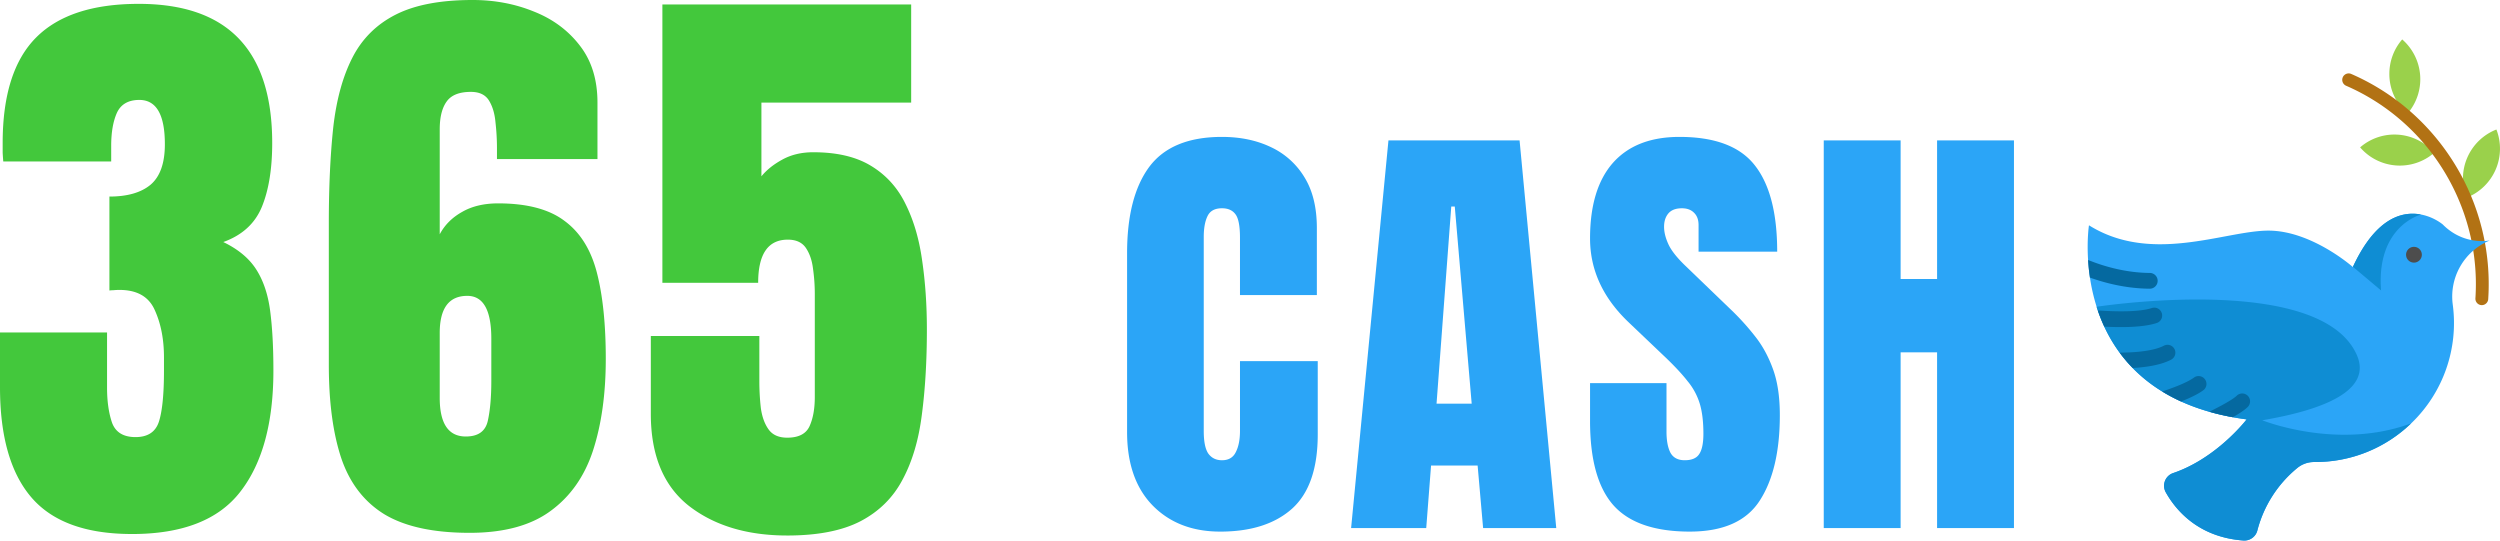
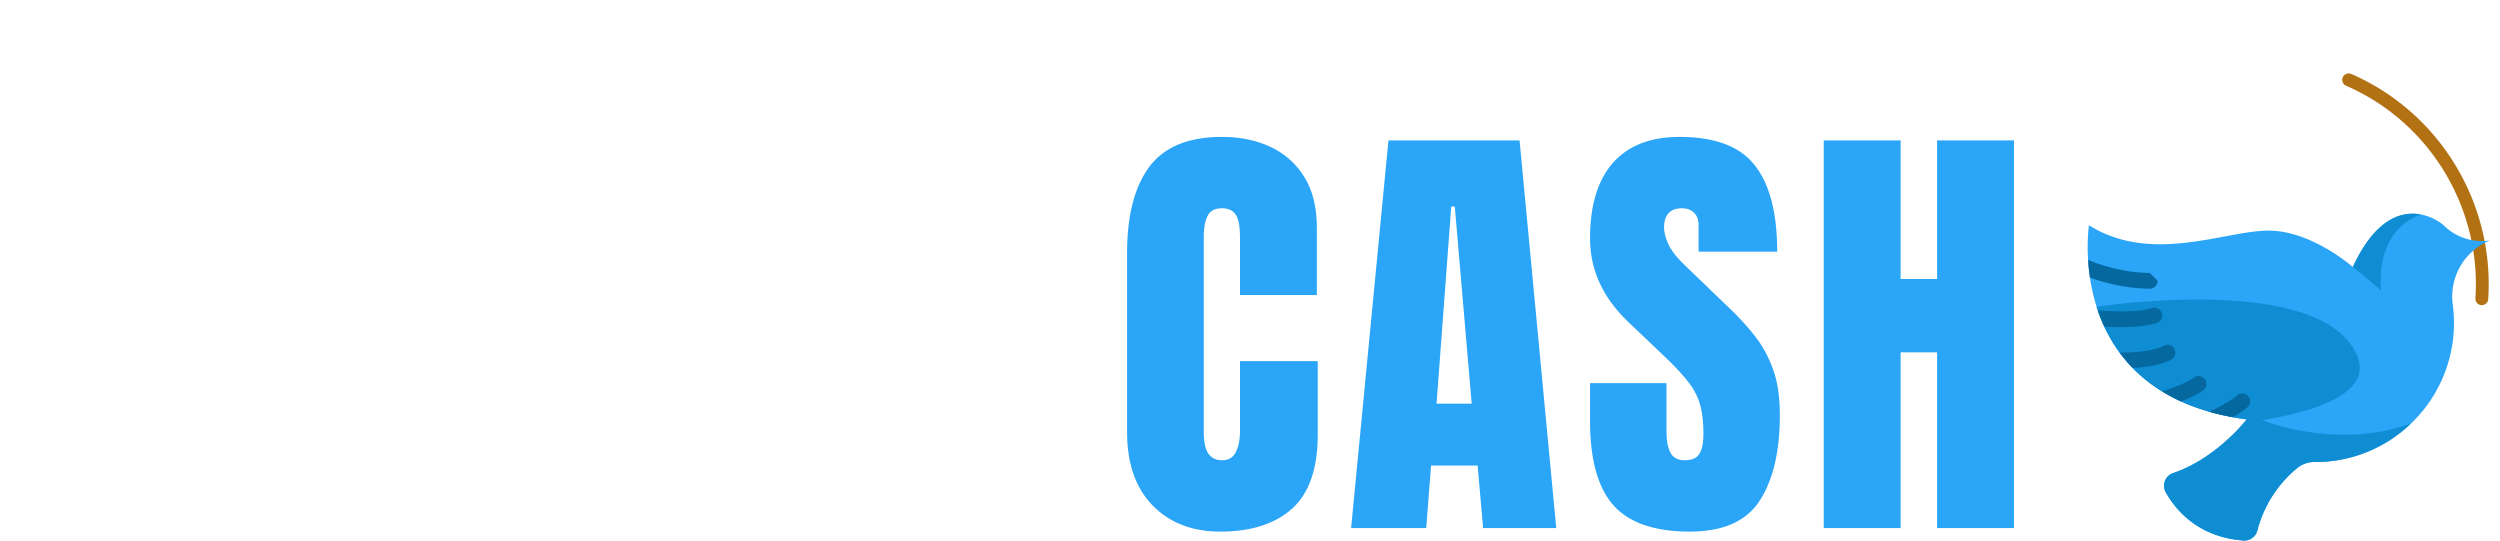
<svg xmlns="http://www.w3.org/2000/svg" width="222" height="48" fill="none">
-   <path d="M11.717 47.42c-4.09 0-7.065-1.082-8.926-3.247C.931 42.008 0 38.743 0 34.377V29.52h9.506v4.885c0 1.232.149 2.28.447 3.142.316.845 1.01 1.267 2.08 1.267 1.089 0 1.782-.457 2.08-1.373.299-.933.448-2.446.448-4.541v-1.162c0-1.602-.272-3.001-.816-4.198-.527-1.197-1.571-1.795-3.133-1.795-.194 0-.37.008-.527.026-.14 0-.263.009-.369.026v-8.343c1.598 0 2.818-.352 3.66-1.056.843-.722 1.264-1.919 1.264-3.591 0-2.623-.755-3.934-2.264-3.934-.983 0-1.65.387-2.002 1.161-.333.757-.5 1.725-.5 2.905v1.4H.29a32.282 32.282 0 0 1-.053-.766V12.7c0-4.26.992-7.384 2.975-9.373C5.196 1.337 8.232.343 12.323.343c7.9 0 11.849 4.12 11.849 12.357 0 2.289-.307 4.18-.922 5.677-.614 1.479-1.755 2.517-3.423 3.116 1.317.633 2.291 1.443 2.923 2.429.632.985 1.045 2.209 1.238 3.67.193 1.46.29 3.23.29 5.307 0 4.647-.975 8.23-2.923 10.746-1.931 2.517-5.144 3.776-9.638 3.776ZM41.706 47.315c-3.212 0-5.73-.545-7.556-1.637-1.809-1.109-3.09-2.772-3.845-4.99-.737-2.218-1.106-4.982-1.106-8.29V19.828c0-3.221.132-6.064.395-8.528.281-2.465.851-4.533 1.712-6.205.86-1.672 2.141-2.94 3.844-3.802C36.853.43 39.126 0 41.97 0c1.948 0 3.765.343 5.45 1.03 1.686.669 3.046 1.68 4.082 3.036 1.035 1.338 1.553 3.019 1.553 5.043v5.017H44.13v-.95c0-.775-.044-1.55-.132-2.324-.07-.775-.263-1.417-.579-1.928-.316-.51-.851-.765-1.606-.765-1.036 0-1.756.29-2.16.871-.403.563-.605 1.382-.605 2.456v9.32c.439-.827 1.097-1.487 1.975-1.98.878-.51 1.948-.766 3.212-.766 2.563 0 4.53.52 5.898 1.558 1.387 1.02 2.344 2.552 2.87 4.594.527 2.042.79 4.594.79 7.657 0 3.098-.377 5.809-1.132 8.133-.754 2.305-2.018 4.1-3.791 5.386-1.756 1.285-4.143 1.927-7.163 1.927Zm-.342-8.554c1.089 0 1.738-.458 1.949-1.373.21-.933.316-2.121.316-3.565v-3.75c0-2.534-.711-3.801-2.133-3.801-1.633 0-2.449 1.1-2.449 3.3v5.756c0 2.288.772 3.433 2.317 3.433ZM69.905 47.553c-3.563 0-6.477-.88-8.742-2.64-2.247-1.778-3.37-4.498-3.37-8.16v-6.917h9.637v3.987c0 .827.044 1.628.132 2.403.105.774.333 1.408.684 1.9.351.494.904.74 1.66.74 1 0 1.658-.334 1.974-1.003.316-.687.474-1.558.474-2.614v-9.136c0-.757-.053-1.505-.158-2.244-.088-.74-.299-1.355-.632-1.848-.333-.493-.869-.74-1.606-.74-1.756 0-2.633 1.277-2.633 3.829H58.82V.396h22.092V9.11H67.614v6.548c.457-.563 1.071-1.056 1.843-1.478.79-.44 1.712-.66 2.765-.66 2.107 0 3.818.405 5.135 1.214 1.334.81 2.352 1.936 3.054 3.38.72 1.443 1.212 3.116 1.475 5.017.28 1.9.421 3.943.421 6.125 0 2.799-.15 5.325-.448 7.578-.28 2.236-.85 4.154-1.711 5.756-.843 1.602-2.089 2.834-3.74 3.697-1.632.844-3.8 1.267-6.503 1.267Z" fill="#43C83C" />
  <path d="M108.355 47.206c-2.484 0-4.486-.776-6.008-2.328-1.508-1.551-2.262-3.722-2.262-6.513v-15.88c0-3.339.657-5.894 1.97-7.668 1.326-1.773 3.478-2.66 6.456-2.66 1.625 0 3.069.3 4.33.9a6.86 6.86 0 0 1 3.004 2.7c.728 1.186 1.092 2.685 1.092 4.498V26.2h-6.827v-5.085c0-1.03-.13-1.721-.39-2.073-.26-.365-.663-.548-1.209-.548-.637 0-1.066.235-1.287.704-.221.457-.332 1.07-.332 1.839v17.23c0 .952.137 1.624.41 2.015.286.391.689.587 1.209.587.585 0 .995-.241 1.229-.724.247-.482.37-1.108.37-1.877v-6.2h6.905v6.513c0 3.025-.761 5.222-2.282 6.59-1.522 1.357-3.648 2.035-6.378 2.035ZM119.978 46.893l3.316-34.423h11.644l3.257 34.423H131.7l-.487-5.555h-4.135l-.429 5.555h-6.671Zm7.587-11.05h3.121l-1.502-17.505h-.312l-1.307 17.505ZM150.053 47.206c-3.134 0-5.397-.783-6.788-2.347-1.378-1.565-2.068-4.055-2.068-7.471v-3.364h6.788v4.302c0 .796.117 1.422.351 1.878.247.443.67.665 1.268.665.624 0 1.053-.183 1.287-.548.247-.365.371-.965.371-1.8 0-1.055-.104-1.935-.312-2.64a5.738 5.738 0 0 0-1.093-2.034c-.507-.651-1.215-1.408-2.126-2.268l-3.081-2.934c-2.302-2.177-3.453-4.668-3.453-7.471 0-2.934.677-5.17 2.029-6.709 1.365-1.538 3.335-2.308 5.91-2.308 3.147 0 5.377.841 6.69 2.523 1.326 1.682 1.989 4.238 1.989 7.667h-6.982v-2.366c0-.47-.137-.835-.41-1.096-.26-.26-.618-.39-1.073-.39-.546 0-.949.156-1.209.469-.247.3-.371.69-.371 1.173 0 .483.131 1.004.391 1.565.26.56.773 1.206 1.54 1.936l3.96 3.814a22.354 22.354 0 0 1 2.184 2.406c.664.834 1.197 1.812 1.6 2.933.403 1.109.604 2.465.604 4.069 0 3.233-.598 5.77-1.794 7.608-1.183 1.825-3.251 2.738-6.202 2.738ZM161.949 46.893V12.47h6.826v12.303h3.238V12.47h6.827v34.423h-6.827V31.285h-3.238v15.608h-6.826Z" fill="#2BA5F7" />
-   <path d="M221.68 11.5a4.68 4.68 0 0 1-2.649 6.055 4.677 4.677 0 0 1 2.649-6.055ZM213.316 3.5a4.684 4.684 0 0 1 .464 6.596 4.672 4.672 0 0 1-1.606-3.533c0-1.087.376-2.178 1.142-3.063ZM216.156 13.566a4.655 4.655 0 0 1-6.577-.479 4.639 4.639 0 0 1 3.047-1.139c1.308 0 2.608.549 3.53 1.618Z" fill="#9AD14B" />
  <path d="m220.386 27.096-.038-.001a.57.57 0 0 1-.531-.608c.53-8.07-4.084-15.655-11.481-18.872a.571.571 0 0 1 .453-1.049c7.838 3.41 12.727 11.445 12.165 19.996a.57.57 0 0 1-.568.534Z" fill="#B27214" />
  <path d="M221.099 21.35c-.038.016-.077.032-.116.05a5.384 5.384 0 0 0-3.179 5.643 12.337 12.337 0 0 1-3.689 10.55 12.238 12.238 0 0 1-8.602 3.434 2.374 2.374 0 0 0-.964.196c-.191.083-.37.192-.533.325a10.605 10.605 0 0 0-3.558 5.56 1.19 1.19 0 0 1-1.242.888c-4.008-.294-6.001-2.697-6.887-4.273a1.192 1.192 0 0 1 .651-1.715c3.162-1.073 5.486-3.539 6.253-4.433l.134-.16.115-.141.024-.032c-.422-.056-.832-.12-1.23-.194a21.386 21.386 0 0 1-2.09-.485 17.938 17.938 0 0 1-2.506-.913 15.44 15.44 0 0 1-1.676-.888 13.41 13.41 0 0 1-2.619-2.083c-.431-.441-.816-.9-1.161-1.368-.55-.75-.996-1.526-1.358-2.305a14.591 14.591 0 0 1-.685-1.765 16.672 16.672 0 0 1-.595-2.592 17.746 17.746 0 0 1-.165-1.566c-.114-1.83.079-3.077.079-3.077 1.966 1.231 4.051 1.653 6.096 1.682 3.768.053 7.399-1.224 9.883-1.209 3.831.024 7.456 3.234 7.456 3.234l.011-.022c1.597-3.438 3.391-4.525 4.872-4.69.423-.047.821-.02 1.181.051a4.58 4.58 0 0 1 1.904.867c1.903 1.933 4.196 1.432 4.196 1.432Z" fill="#2BA5F7" />
  <path d="M214.991 19.053c-.076.02-3.984 1.041-3.553 6.737l-2.5-2.099c1.597-3.438 3.391-4.524 4.872-4.69a3.891 3.891 0 0 1 1.181.052ZM200.884 37.321c5.432-.921 9.832-2.64 8.382-5.842-3.164-6.99-21.3-4.502-23.094-4.238 1.332 4.195 4.768 8.87 13.326 10.002l-.025.032-.114.14c-.59.714-3.015 3.451-6.395 4.596a1.19 1.19 0 0 0-.644 1.713c.886 1.576 2.88 3.979 6.887 4.273.574.042 1.1-.329 1.242-.888a10.61 10.61 0 0 1 3.558-5.56 2.343 2.343 0 0 1 1.497-.521c3.361.02 6.384-1.3 8.602-3.435-6.111 2.27-12.347.062-13.222-.272Z" fill="#0F8DD3" />
-   <path d="M191.6 24.941a.7.7 0 0 1-.702.696c-2.151-.014-4.055-.534-5.312-.988a17.746 17.746 0 0 1-.165-1.566c.294.121.668.263 1.101.405 1.13.369 2.683.739 4.385.749a.7.7 0 0 1 .693.704ZM191.965 27.8a.7.7 0 0 1-.447.883c-1.219.4-3.138.403-4.652.323a14.591 14.591 0 0 1-.578-1.44c1.564.112 3.667.157 4.797-.213.367-.12.76.08.88.448ZM192.797 31.939a3.426 3.426 0 0 1-.258.123c-.908.396-2.116.558-3.151.617-.43-.441-.815-.9-1.16-1.368 1.121.002 2.754-.096 3.744-.527.062-.028.122-.056.179-.086a.699.699 0 0 1 .646 1.24ZM195.677 34.637c-.363.273-.873.537-1.421.776-.189.083-.383.161-.576.237a15.44 15.44 0 0 1-1.676-.888c1.01-.334 2.254-.808 2.835-1.244a.7.7 0 0 1 .838 1.12ZM199.599 36.139c-.281.278-.793.606-1.323.909a21.386 21.386 0 0 1-2.09-.485c.857-.418 2.078-1.07 2.432-1.42a.696.696 0 0 1 .987.006.701.701 0 0 1-.006.99Z" fill="#0569A0" />
-   <path d="M214.36 23.32a.7.7 0 1 0-.002-1.4.7.7 0 0 0 .002 1.4Z" fill="#4D4D4D" />
+   <path d="M191.6 24.941a.7.7 0 0 1-.702.696c-2.151-.014-4.055-.534-5.312-.988a17.746 17.746 0 0 1-.165-1.566c.294.121.668.263 1.101.405 1.13.369 2.683.739 4.385.749ZM191.965 27.8a.7.7 0 0 1-.447.883c-1.219.4-3.138.403-4.652.323a14.591 14.591 0 0 1-.578-1.44c1.564.112 3.667.157 4.797-.213.367-.12.76.08.88.448ZM192.797 31.939a3.426 3.426 0 0 1-.258.123c-.908.396-2.116.558-3.151.617-.43-.441-.815-.9-1.16-1.368 1.121.002 2.754-.096 3.744-.527.062-.028.122-.056.179-.086a.699.699 0 0 1 .646 1.24ZM195.677 34.637c-.363.273-.873.537-1.421.776-.189.083-.383.161-.576.237a15.44 15.44 0 0 1-1.676-.888c1.01-.334 2.254-.808 2.835-1.244a.7.7 0 0 1 .838 1.12ZM199.599 36.139c-.281.278-.793.606-1.323.909a21.386 21.386 0 0 1-2.09-.485c.857-.418 2.078-1.07 2.432-1.42a.696.696 0 0 1 .987.006.701.701 0 0 1-.006.99Z" fill="#0569A0" />
</svg>